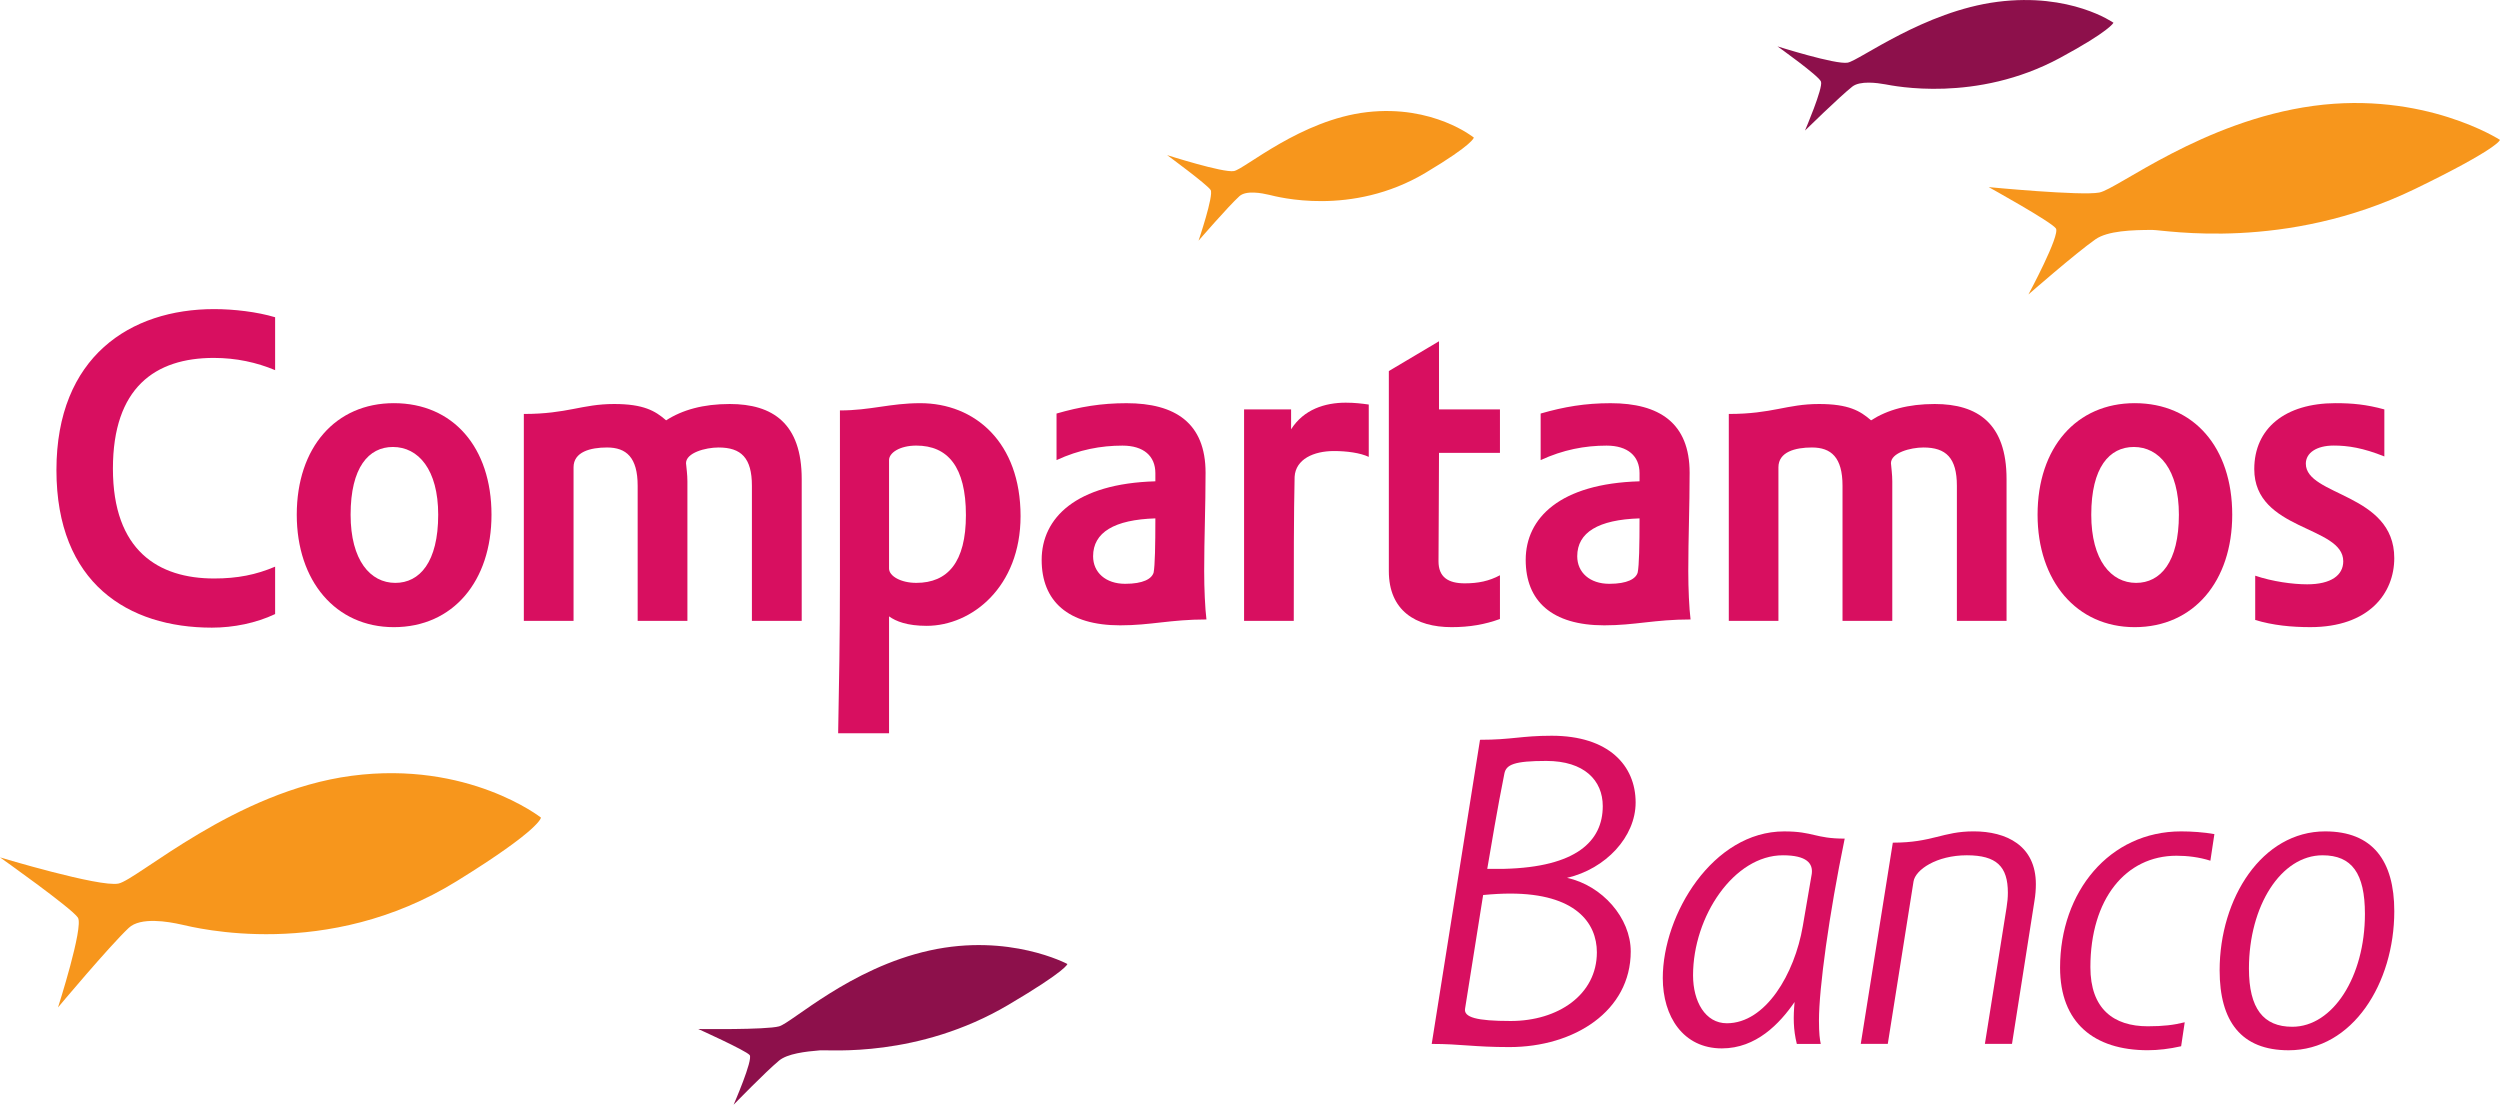
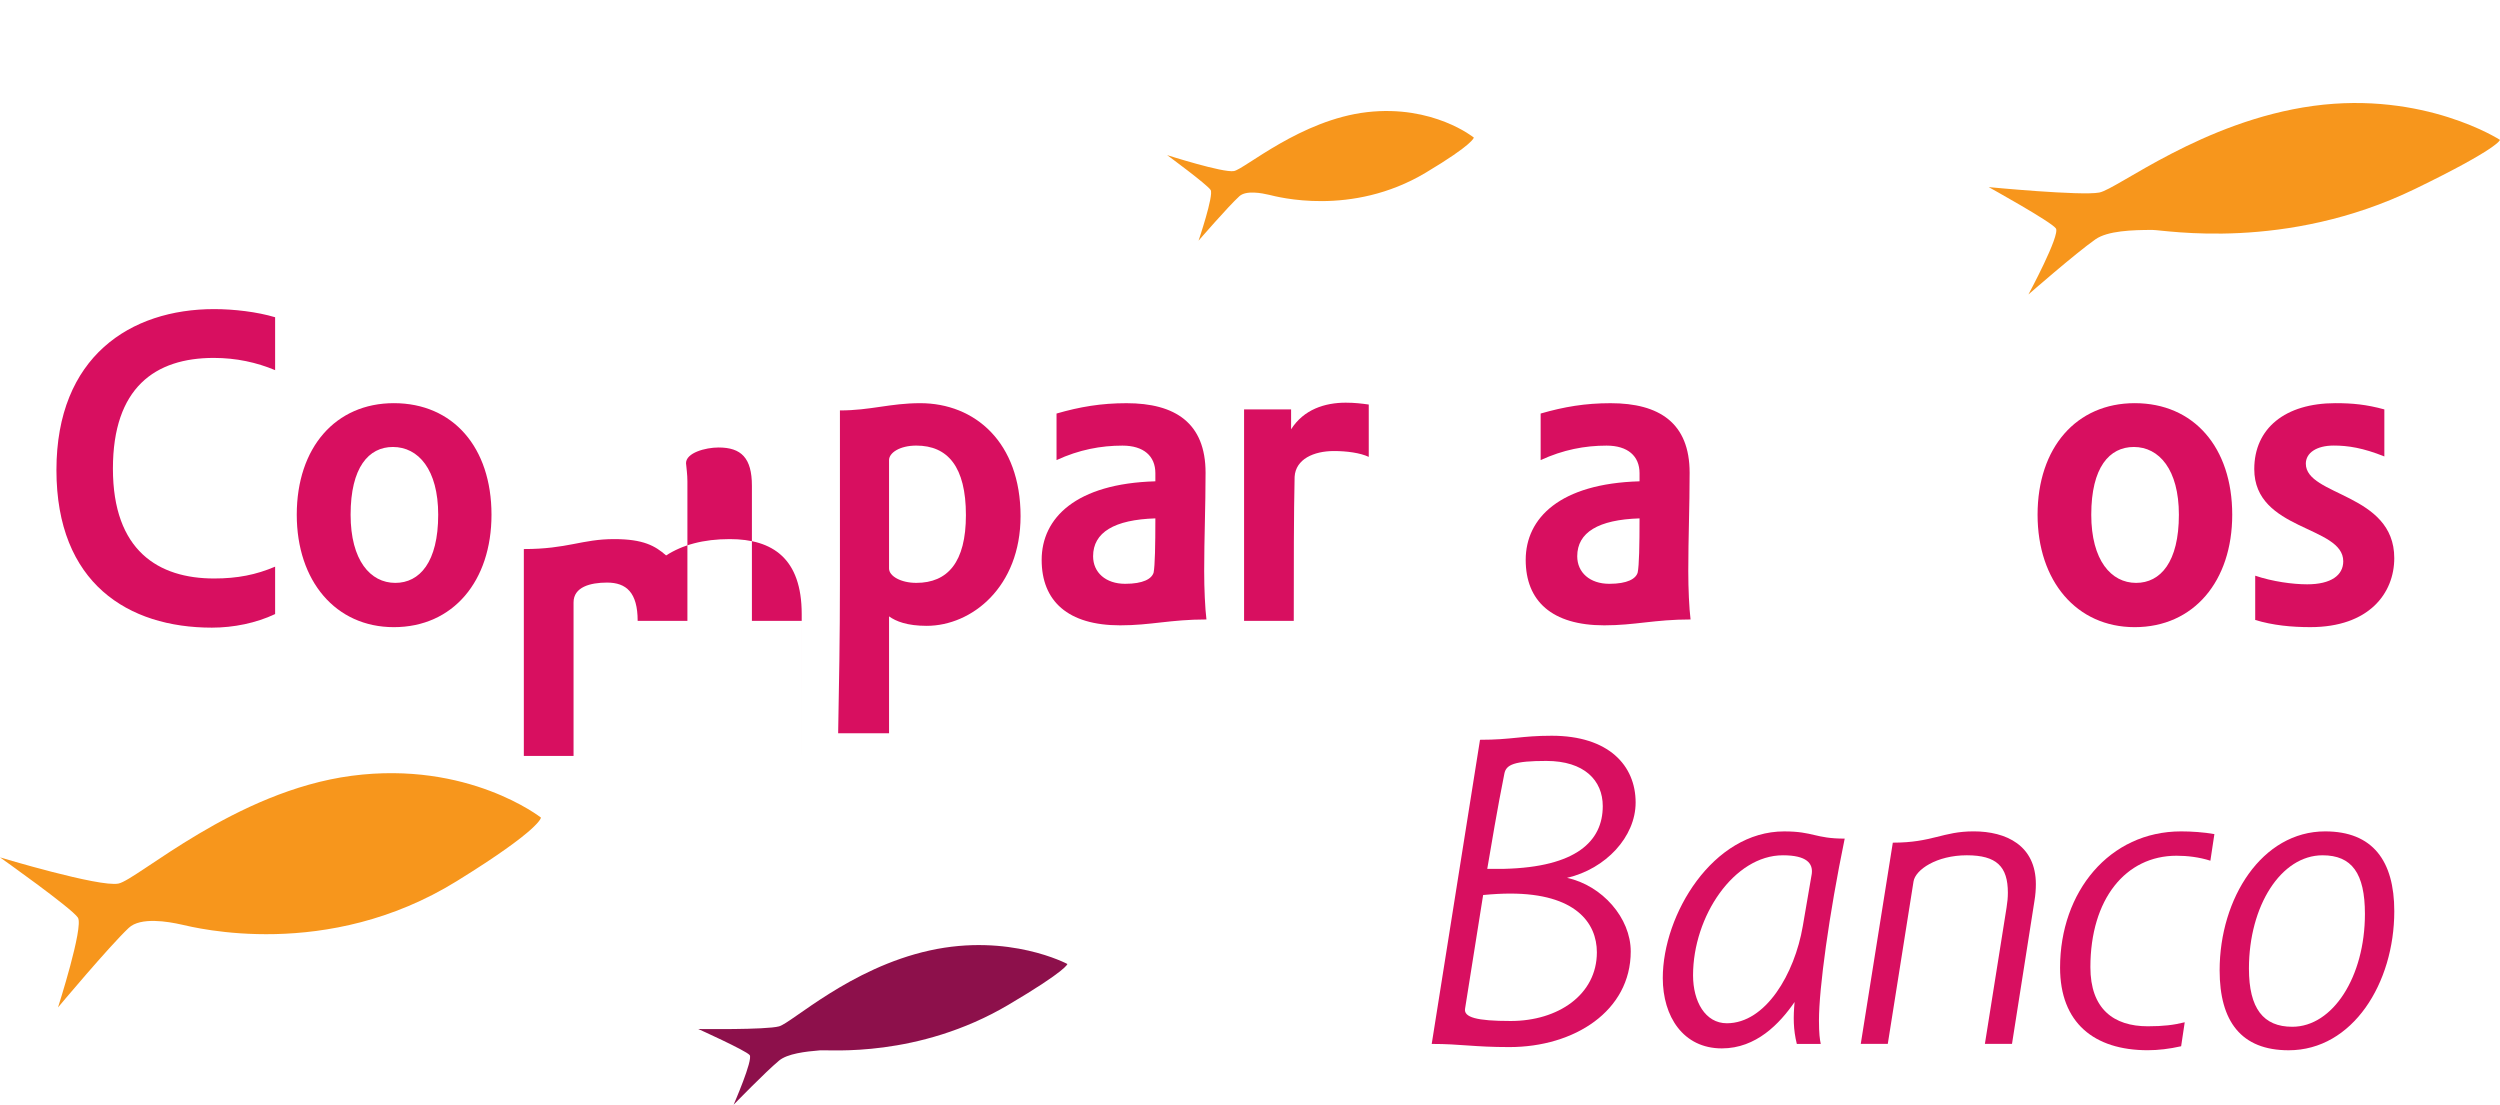
<svg xmlns="http://www.w3.org/2000/svg" xmlns:ns1="http://sodipodi.sourceforge.net/DTD/sodipodi-0.dtd" xmlns:ns2="http://www.inkscape.org/namespaces/inkscape" xml:space="preserve" id="svg2" version="1.1" ns1:docname="compartamos-banco.svg" ns2:version="1.1 (c68e22c387, 2021-05-23)" viewBox="0 0 1629.34 720">
  <ns1:namedview id="namedview30" pagecolor="#ffffff" bordercolor="#666666" borderopacity="1.0" ns2:pageshadow="2" ns2:pageopacity="0.0" ns2:pagecheckerboard="0" showgrid="false" fit-margin-top="0" fit-margin-left="0" fit-margin-right="0" fit-margin-bottom="0" ns2:zoom="10.001175" ns2:cx="64.342437" ns2:cy="11.648631" ns2:window-width="1920" ns2:window-height="1017" ns2:window-x="1912" ns2:window-y="-8" ns2:window-maximized="1" ns2:current-layer="svg2" />
  <defs id="defs6" />
  <g transform="matrix(25.198,0,0,-25.198,-268.058,880.738)" id="g10">
    <g transform="scale(0.1)" id="g12">
      <path id="path16" style="fill:#f7961c;fill-opacity:1;fill-rule:nonzero;stroke:none" d="m 425.539,305.285 c -2.777,-0.519 -17.293,4.125 -17.293,4.125 0,0 10.41,-7.64 11.262,-9.027 0.855,-1.379 -3.129,-13.11 -3.129,-13.11 0,0 7.652,8.848 10.555,11.497 1.738,1.589 5.793,0.82 7.75,0.355 1.949,-0.465 21.199,-5.738 40.402,5.707 12.547,7.488 12.488,9.117 12.488,9.117 0,0 -10.508,8.531 -27.605,6.574 -17.133,-1.972 -31.653,-14.73 -34.43,-15.238" />
      <path id="path18" style="fill:#8d104b;fill-opacity:1;fill-rule:nonzero;stroke:none" d="m 307.879,84.062 c -3.348,-0.926 -20.899,-0.684 -20.899,-0.684 0,0 12.301,-5.551 13.29,-6.731 0.968,-1.16 -4.145,-12.859 -4.145,-12.859 0,0 8.199,8.457 11.758,11.418 2.152,1.793 6.805,2.348 10.578,2.652 2.34,0.199 25.301,-2.062 48.723,11.766 15.293,9.027 15.269,10.57 15.269,10.57 0,0 -15.004,8.055 -35.637,3.493 -20.613,-4.555 -35.582,-18.692 -38.937,-19.625" />
      <path id="path20" style="fill:#f7961c;fill-opacity:1;fill-rule:nonzero;stroke:none" d="m 649.352,299.727 c -4.664,-0.903 -28.602,1.402 -28.602,1.402 0,0 16.168,-8.949 17.375,-10.676 1.203,-1.683 -7.102,-17.09 -7.102,-17.09 0,0 12.145,10.621 17.34,14.266 3.141,2.207 9.551,2.43 14.731,2.426 3.234,0.004 34.312,-5.668 67.851,10.57 21.899,10.621 22.039,12.723 22.039,12.723 0,0 -19.574,12.687 -48.269,8.793 -28.649,-3.918 -50.684,-21.528 -55.363,-22.414" />
      <path id="path22" style="fill:#f7961c;fill-opacity:1;fill-rule:nonzero;stroke:none" d="m 137.02,120.996 c -4.891,-0.996 -30.641,6.774 -30.641,6.774 0,0 18.609,-13.176 20.156,-15.59 1.524,-2.41 -5.152,-23.223 -5.152,-23.223 0,0 13.254,15.828 18.297,20.574 3.043,2.879 10.222,1.633 13.66,0.852 3.457,-0.766 37.59,-9.528 71.172,11.238 21.914,13.547 21.777,16.445 21.777,16.445 0,0 -18.769,14.77 -48.926,10.809 -30.164,-3.961 -55.433,-26.887 -60.343,-27.879" />
-       <path id="path24" style="fill:#8d104b;fill-opacity:1;fill-rule:nonzero;stroke:none" d="m 584.285,333.324 c -3.07,-0.578 -18.176,4.211 -18.176,4.211 0,0 10.758,-7.64 11.262,-9.117 0.59,-1.633 -4.137,-12.656 -4.137,-12.656 0,0 8.907,8.722 12.231,11.359 2.008,1.578 6.418,0.977 8.535,0.594 2.133,-0.383 23.5,-4.875 45.176,6.828 13.012,7.027 13.84,9.102 13.84,9.102 0,0 -11.067,7.847 -30.024,5.406 -18.922,-2.434 -35.609,-15.125 -38.707,-15.727" />
      <path id="path26" style="fill:#d80f60;fill-opacity:1;fill-rule:nonzero;stroke:none" d="m 528.164,103.449 c 0,-15.41 -14.578,-24.746 -31.398,-24.746 -9.246,0 -12.496,0.816 -20.078,0.816 l 12.492,78.665 c 8.281,0 10.613,1.046 18.55,1.046 14.719,0 21.7,-7.687 21.7,-17.269 0,-8.863 -7.703,-17.156 -17.739,-19.488 9.114,-1.985 16.473,-10.375 16.473,-19.024 m -8.758,-0.234 c 0,7.578 -5.48,15.191 -22.402,15.191 -2.121,0 -4.43,-0.125 -7.016,-0.371 l -4.675,-29.402 c -0.36,-2.219 2.917,-3.184 11.8,-3.184 12.274,0 22.293,6.805 22.293,17.766 m 1.524,37.812 c 0,6.657 -4.785,11.688 -14.598,11.688 -8.285,0 -10.394,-0.942 -10.848,-3.274 -1.765,-8.769 -3.504,-19.16 -4.429,-24.636 h 4.429 c 18.547,0.468 25.446,7.125 25.446,16.222" />
      <path id="path28" style="fill:#d80f60;fill-opacity:1;fill-rule:nonzero;stroke:none" d="m 571.121,79.519 c -0.93,3.734 -0.93,7.012 -0.578,10.84 -3.852,-5.582 -9.918,-11.996 -18.813,-11.996 -10.015,0 -15.277,8.266 -15.277,18.195 0,16.464 12.957,37.929 31.399,37.929 7.601,0 7.953,-1.867 15.652,-1.867 -4.07,-19.723 -6.656,-38.746 -6.656,-47.035 0,-3.391 0.218,-4.922 0.465,-6.066 z m -3.609,48.789 c -12.617,0 -23.231,-15.75 -23.231,-31.043 0,-6.777 3.157,-12.402 8.742,-12.402 10.036,0 17.52,12.742 19.641,25.117 l 2.324,13.547 c 0.34,2.676 -1.289,4.782 -7.476,4.782" />
      <path id="path30" style="fill:#d80f60;fill-opacity:1;fill-rule:nonzero;stroke:none" d="m 601.305,121.535 -6.657,-42.004 h -6.988 l 8.289,52.043 c 10.278,0 12.848,2.922 20.91,2.922 8.403,0 16.09,-3.617 16.09,-13.664 0,-1.266 -0.105,-2.797 -0.363,-4.312 l -5.809,-36.989 h -7.011 l 5.601,35.235 c 0.231,1.402 0.34,2.683 0.34,3.851 0,6.77 -2.898,9.692 -10.613,9.692 -7.828,0 -13.305,-3.735 -13.789,-6.774" />
      <path id="path32" style="fill:#d80f60;fill-opacity:1;fill-rule:nonzero;stroke:none" d="m 669.34,128.195 c -13.168,0 -22.289,-11.203 -22.289,-28.832 0,-10.73 5.953,-15.281 14.844,-15.281 4.062,0 6.757,0.336 9.554,1.039 l -0.926,-6.203 c -3.035,-0.688 -5.953,-1.027 -8.628,-1.027 -13.907,0 -22.684,7.113 -22.684,21.367 0,19.59 12.742,35.234 31.312,35.234 2.68,0 5.848,-0.215 8.602,-0.699 l -1.039,-6.883 c -2.883,0.922 -5.957,1.285 -8.746,1.285" />
      <path id="path34" style="fill:#d80f60;fill-opacity:1;fill-rule:nonzero;stroke:none" d="m 725.652,113.836 c 0,-18.559 -10.742,-35.957 -27.324,-35.957 -12.254,0 -17.851,7.465 -17.851,20.664 0,18.672 10.964,35.949 27.296,35.949 12.278,0 17.879,-7.59 17.879,-20.656 M 688.059,99.012 c 0,-10.371 3.757,-15.055 11.211,-15.055 10.503,0 18.789,12.953 18.789,29.18 0,10.511 -3.375,15.172 -10.957,15.172 -10.75,0 -19.043,-13.079 -19.043,-29.297" />
      <path id="path36" style="fill:#d80f60;fill-opacity:1;fill-rule:nonzero;stroke:none" d="m 177.539,190.703 c -4.922,-2.34 -10.769,-3.515 -16.367,-3.515 -21.602,0 -40.195,11.449 -40.195,40.757 0,29.36 19.168,41.633 40.777,41.633 5.113,0 11.105,-0.703 15.785,-2.105 v -13.684 c -4.769,2 -10.066,3.164 -15.863,3.164 -15.199,0 -26.09,-7.707 -26.09,-28.64 0,-21.243 11.797,-28.411 26.168,-28.411 6.078,0 10.863,0.969 15.785,3.059 v -12.258" />
      <path id="path38" style="fill:#d80f60;fill-opacity:1;fill-rule:nonzero;stroke:none" d="m 197.063,216.395 c 0,-11.805 5.109,-17.629 11.558,-17.629 6.301,0 11.098,5.363 11.098,17.629 0,11.691 -5.141,17.523 -11.715,17.523 -6.262,0 -10.941,-5.258 -10.941,-17.523 m 36.441,0 c 0,-17.145 -9.934,-29.079 -25.258,-29.079 -15.051,0 -25.109,11.934 -25.109,29.079 0,17.406 10.058,28.855 25.109,28.855 15.324,0 25.258,-11.449 25.258,-28.855" />
-       <path id="path40" style="fill:#d80f60;fill-opacity:1;fill-rule:nonzero;stroke:none" d="m 313.738,188.941 h -12.879 v 34.942 c 0,7.226 -2.785,9.902 -8.621,9.902 -3.41,0 -8.422,-1.379 -8.422,-4.058 0.11,-1.282 0.36,-2.918 0.36,-4.692 v -36.094 h -12.867 v 34.942 c 0,7.347 -2.934,9.902 -7.922,9.902 -4.317,0 -8.66,-1.137 -8.66,-5.125 v -39.719 h -12.86 v 53.516 c 11.344,0 14.977,2.574 23.371,2.574 7.571,0 10.617,-1.765 13.43,-4.226 4.215,2.711 9.578,4.226 16.457,4.226 11.125,0 18.613,-5.035 18.613,-19.398 v -36.692" />
+       <path id="path40" style="fill:#d80f60;fill-opacity:1;fill-rule:nonzero;stroke:none" d="m 313.738,188.941 h -12.879 v 34.942 c 0,7.226 -2.785,9.902 -8.621,9.902 -3.41,0 -8.422,-1.379 -8.422,-4.058 0.11,-1.282 0.36,-2.918 0.36,-4.692 v -36.094 h -12.867 c 0,7.347 -2.934,9.902 -7.922,9.902 -4.317,0 -8.66,-1.137 -8.66,-5.125 v -39.719 h -12.86 v 53.516 c 11.344,0 14.977,2.574 23.371,2.574 7.571,0 10.617,-1.765 13.43,-4.226 4.215,2.711 9.578,4.226 16.457,4.226 11.125,0 18.613,-5.035 18.613,-19.398 v -36.692" />
      <path id="path42" style="fill:#d80f60;fill-opacity:1;fill-rule:nonzero;stroke:none" d="m 343.375,234.277 c -4.297,0 -7.047,-1.875 -7.047,-3.761 v -28.024 c 0,-1.984 3.078,-3.722 7.047,-3.722 8.141,0 12.836,5.359 12.836,17.523 0,12.508 -4.695,17.984 -12.836,17.984 m -20.211,-74.414 c 0.227,12.258 0.461,24.414 0.461,39.707 v 43.801 c 7.938,0 12.961,1.875 20.77,1.875 14.168,0 25.949,-10.152 25.949,-29.199 0,-18.34 -12.621,-28.391 -24.289,-28.391 -5.051,0 -7.95,1.172 -9.727,2.449 v -30.242 h -13.164" />
      <path id="path44" style="fill:#d80f60;fill-opacity:1;fill-rule:nonzero;stroke:none" d="m 405.211,215.449 c -10.617,-0.332 -16.106,-3.617 -16.106,-9.793 0,-4.211 3.278,-7.129 8.293,-7.129 4.672,0 6.887,1.286 7.364,2.918 0.34,1.754 0.449,7.004 0.449,14.004 m 0,9.586 v 2.113 c 0,4.426 -3.031,7.122 -8.508,7.122 -5.609,0 -11.234,-1.055 -17.055,-3.747 v 12.043 c 6.055,1.75 11.555,2.676 18.098,2.676 12.602,0 20.449,-5.129 20.449,-17.976 0,-8.996 -0.359,-16.84 -0.359,-25.465 0,-4.563 0.23,-9.598 0.586,-12.496 -9.367,0 -14.367,-1.52 -22.317,-1.52 -13.535,0 -20.304,6.289 -20.304,16.922 0,10.852 8.875,19.746 29.41,20.328" />
      <path id="path46" style="fill:#d80f60;fill-opacity:1;fill-rule:nonzero;stroke:none" d="m 428.156,188.941 v 54.7 h 12.16 v -5.153 c 3.266,5.153 8.758,6.887 14.125,6.887 2.344,0 4.18,-0.23 5.961,-0.48 v -13.54 c -2.211,1.051 -5.742,1.512 -8.992,1.512 -5.25,0 -9.914,-2.105 -10.183,-6.66 -0.219,-9.219 -0.219,-23.336 -0.219,-37.266 h -12.852" />
-       <path id="path48" style="fill:#d80f60;fill-opacity:1;fill-rule:nonzero;stroke:none" d="m 478.574,243.641 h 15.762 v -11.239 h -15.762 c 0,-11.562 -0.129,-19.515 -0.129,-28.047 0,-4.07 2.453,-5.707 6.789,-5.707 3.493,0 6.297,0.59 9.102,2.09 v -11.312 c -3.867,-1.41 -7.836,-2.11 -12.512,-2.11 -9.324,0 -16.226,4.313 -16.226,14.485 v 51.754 l 12.976,7.707 v -17.621" />
      <path id="path50" style="fill:#d80f60;fill-opacity:1;fill-rule:nonzero;stroke:none" d="m 530.441,215.449 c -10.636,-0.332 -16.117,-3.617 -16.117,-9.793 0,-4.211 3.274,-7.129 8.293,-7.129 4.676,0 6.871,1.286 7.344,2.918 0.371,1.754 0.48,7.004 0.48,14.004 m 0,9.586 v 2.113 c 0,4.426 -3.046,7.122 -8.523,7.122 -5.609,0 -11.23,-1.055 -17.055,-3.747 v 12.043 c 6.063,1.75 11.524,2.676 18.09,2.676 12.613,0 20.442,-5.129 20.442,-17.976 0,-8.996 -0.348,-16.84 -0.348,-25.465 0,-4.563 0.226,-9.598 0.59,-12.496 -9.336,0 -14.379,-1.52 -22.328,-1.52 -13.536,0 -20.313,6.289 -20.313,16.922 0,10.852 8.883,19.746 29.445,20.328" />
-       <path id="path52" style="fill:#d80f60;fill-opacity:1;fill-rule:nonzero;stroke:none" d="M 625.367,188.941 H 612.52 v 34.942 c 0,7.226 -2.813,9.902 -8.645,9.902 -3.387,0 -8.406,-1.379 -8.406,-4.058 0.094,-1.282 0.344,-2.918 0.344,-4.692 v -36.094 h -12.872 v 34.942 c 0,7.347 -2.933,9.902 -7.918,9.902 -4.308,0 -8.66,-1.137 -8.66,-5.125 v -39.719 h -12.836 v 53.516 c 11.328,0 14.957,2.574 23.348,2.574 7.598,0 10.641,-1.765 13.449,-4.226 4.215,2.711 9.574,4.226 16.465,4.226 11.094,0 18.578,-5.035 18.578,-19.398 v -36.692" />
      <path id="path54" style="fill:#d80f60;fill-opacity:1;fill-rule:nonzero;stroke:none" d="m 647.277,216.395 c 0,-11.805 5.157,-17.629 11.598,-17.629 6.297,0 11.066,5.363 11.066,17.629 0,11.691 -5.128,17.523 -11.648,17.523 -6.328,0 -11.016,-5.258 -11.016,-17.523 m 36.461,0 c 0,-17.145 -9.933,-29.079 -25.23,-29.079 -15.039,0 -25.117,11.934 -25.117,29.079 0,17.406 10.078,28.855 25.117,28.855 15.297,0 25.23,-11.449 25.23,-28.855" />
      <path id="path56" style="fill:#d80f60;fill-opacity:1;fill-rule:nonzero;stroke:none" d="m 710.457,245.25 c 4.332,0 7.949,-0.332 12.625,-1.617 v -12.164 c -5.488,2.203 -9.367,2.816 -13.09,2.816 -4.422,0 -7.219,-1.879 -7.219,-4.683 0,-8.422 22.875,-7.594 22.875,-24.426 0,-9.102 -6.546,-17.856 -21.718,-17.856 -4.809,0 -9.7,0.461 -14.25,1.856 v 11.449 c 4.433,-1.504 9.675,-2.23 13.433,-2.23 6.196,0 9.34,2.351 9.34,5.957 0,9.253 -23.015,7.836 -23.015,23.847 0,10.52 7.957,17.051 21.019,17.051" />
    </g>
  </g>
</svg>